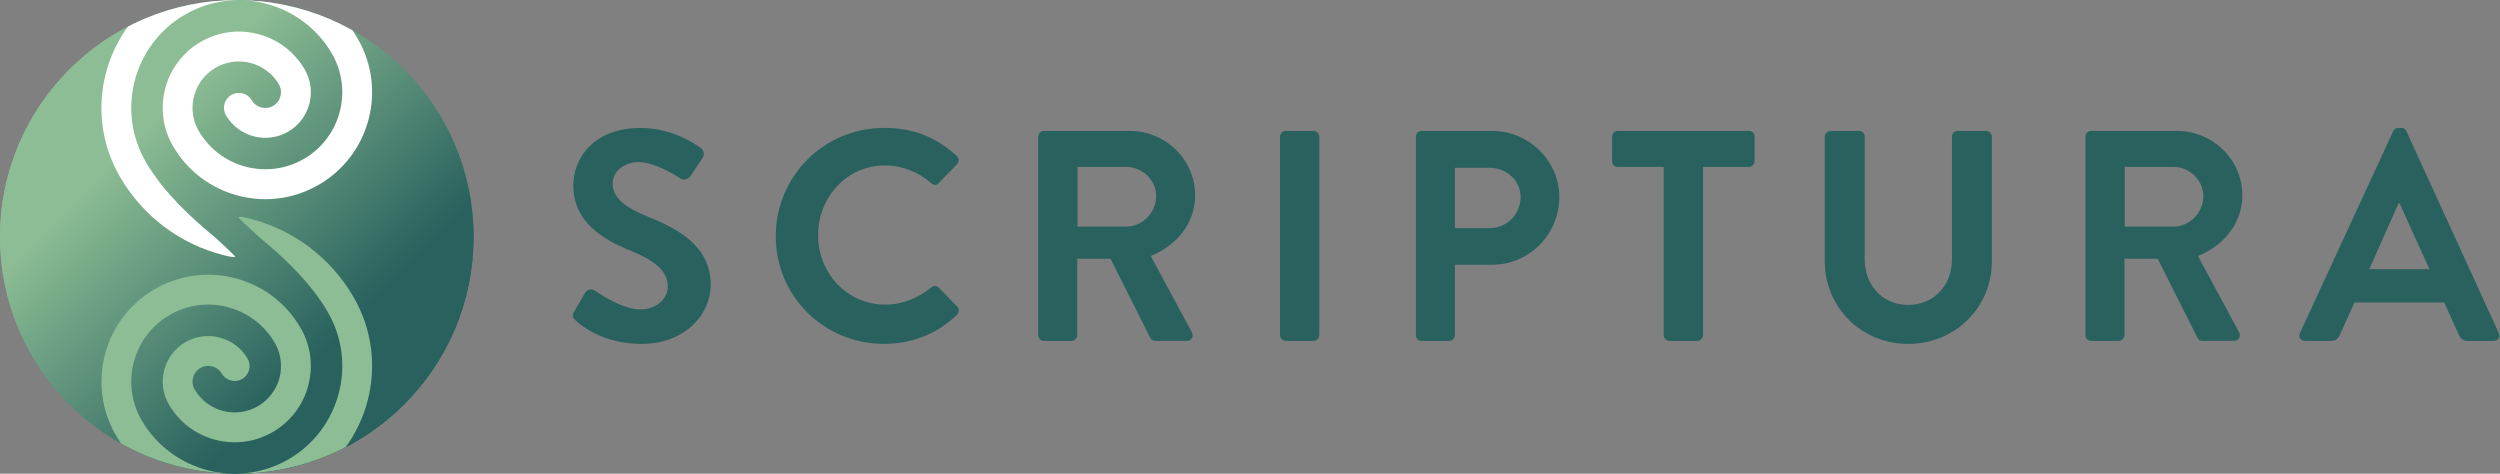
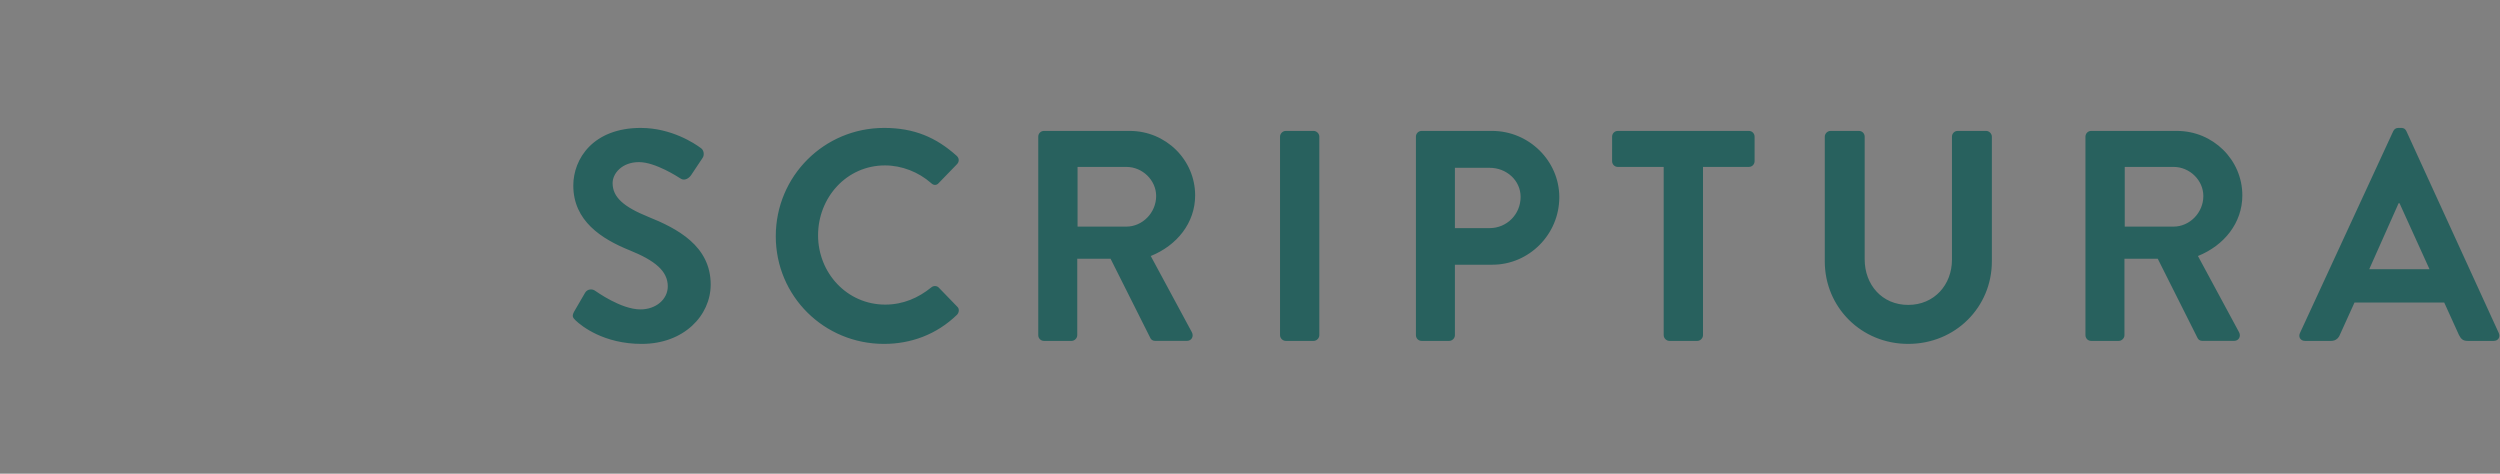
<svg xmlns="http://www.w3.org/2000/svg" xmlns:ns1="http://sodipodi.sourceforge.net/DTD/sodipodi-0.dtd" xmlns:ns2="http://www.inkscape.org/namespaces/inkscape" version="1.1" id="svg2" width="350.44" height="66.4" viewBox="0 0 350.44 66.4" ns1:docname="Scriptura CMYK.eps">
  <rect x="0" y="0" width="350.44" height="66.4" fill="#808080" stroke="none" />
  <defs id="defs6">
    <clipPath clipPathUnits="userSpaceOnUse" id="clipPath18">
-       <path d="M 248.98,497.961 C 111.469,497.961 0,386.48 0,248.969 0,111.469 111.469,0 248.98,0 c 137.508,0 248.981,111.469 248.981,248.969 0,137.511 -111.473,248.992 -248.981,248.992 z" id="path16" />
-     </clipPath>
+       </clipPath>
    <linearGradient x1="0" y1="0" x2="1" y2="0" gradientUnits="userSpaceOnUse" gradientTransform="matrix(352.111,-352.111,-352.111,-352.111,72.925,425.032)" spreadMethod="pad" id="linearGradient28">
      <stop style="stop-opacity:1;stop-color:#8cbd94" offset="0" id="stop20" />
      <stop style="stop-opacity:1;stop-color:#8cbd94" offset="0.1" id="stop22" />
      <stop style="stop-opacity:1;stop-color:#28615e" offset="0.9" id="stop24" />
      <stop style="stop-opacity:1;stop-color:#28615e" offset="1" id="stop26" />
    </linearGradient>
    <linearGradient x1="0" y1="0" x2="1" y2="0" gradientUnits="userSpaceOnUse" gradientTransform="matrix(352.111,-352.111,-352.111,-352.111,72.925,425.032)" spreadMethod="pad" id="linearGradient40">
      <stop style="stop-opacity:1;stop-color:#8cbd94" offset="0" id="stop32" />
      <stop style="stop-opacity:1;stop-color:#8cbd94" offset="0.2" id="stop34" />
      <stop style="stop-opacity:1;stop-color:#28615e" offset="0.8" id="stop36" />
      <stop style="stop-opacity:1;stop-color:#28615e" offset="1" id="stop38" />
    </linearGradient>
  </defs>
  <ns1:namedview id="namedview4" pagecolor="#ffffff" bordercolor="#000000" borderopacity="0.25" ns2:showpageshadow="2" ns2:pageopacity="0.0" ns2:pagecheckerboard="0" ns2:deskcolor="#d1d1d1" />
  <g id="g8" ns2:groupmode="layer" ns2:label="ink_ext_XXXXXX" transform="matrix(1.333,0,0,-1.333,0,66.4)">
    <g id="g10" transform="scale(0.1)">
      <g id="g12">
        <g id="g14" clip-path="url(#clipPath18)">
-           <path d="M 248.98,497.961 C 111.469,497.961 0,386.48 0,248.969 0,111.469 111.469,0 248.98,0 c 137.508,0 248.981,111.469 248.981,248.969 0,137.511 -111.473,248.992 -248.981,248.992" style="fill:url(#linearGradient28);fill-opacity:1;fill-rule:nonzero;stroke:none" id="path30" />
-           <path d="M 248.98,497.961 C 111.469,497.961 0,386.48 0,248.969 0,111.469 111.469,0 248.98,0 c 137.508,0 248.981,111.469 248.981,248.969 0,137.511 -111.473,248.992 -248.981,248.992" style="fill:url(#linearGradient40);fill-opacity:1;fill-rule:nonzero;stroke:none" id="path42" />
-           <path d="m 375.801,458.082 c -19.602,33.305 -50.981,56.981 -88.34,66.652 -37.367,9.688 -76.277,4.223 -109.586,-15.386 -68.707,-40.43 -91.711,-129.219 -51.277,-197.926 23.972,-40.731 62.343,-69.688 108.027,-81.524 7.926,-2.05 11.805,-2.5 12.734,-1.55 -8.433,8.617 -16.855,16.34 -24.632,23.054 -20.782,17.297 -49.946,43.403 -69.086,75.93 -31.664,53.797 -13.649,123.324 40.14,154.981 53.801,31.656 123.328,13.648 154.985,-40.141 22.64,-38.488 9.765,-88.227 -28.715,-110.867 -38.492,-22.653 -88.227,-9.766 -110.871,28.715 -13.637,23.171 -5.871,53.117 17.289,66.753 23.172,13.637 53.121,5.875 66.758,-17.289 4.621,-7.851 1.992,-18.019 -5.875,-22.64 -7.856,-4.621 -18.008,-1.992 -22.633,5.863 -4.391,7.465 -14.004,9.953 -21.481,5.563 -7.465,-4.391 -9.953,-14.008 -5.562,-21.481 13.406,-22.762 42.824,-30.387 65.594,-16.988 22.761,13.406 30.386,42.82 16.992,65.594 -10.867,18.457 -28.246,31.574 -48.957,36.937 -20.711,5.375 -42.285,2.344 -60.742,-8.523 -38.083,-22.411 -50.829,-71.618 -28.415,-109.7 15.227,-25.882 39.61,-44.281 68.645,-51.804 29.035,-7.528 59.281,-3.274 85.164,11.953 53.391,31.43 71.27,100.433 39.844,153.824" style="fill:#ffffff;fill-opacity:1;fill-rule:nonzero;stroke:none" id="path44" />
-           <path d="m 122.164,39.855 c 19.602,-33.309 50.969,-56.98 88.34,-66.656 37.359,-9.684 76.277,-4.223 109.586,15.391 68.707,40.43 91.711,129.215 51.269,197.922 -23.964,40.73 -62.336,69.687 -108.027,81.523 -7.855,2.031 -11.797,2.524 -12.758,1.594 8.543,-8.738 17.071,-16.539 24.934,-23.324 2.07,-1.719 4.222,-3.532 6.441,-5.434 20,-17.117 45.227,-41.121 62.375,-70.266 31.664,-53.8 13.649,-123.328 -40.14,-154.984 -53.801,-31.656 -123.329,-13.656 -154.985,40.145 -22.64,38.488 -9.765,88.222 28.715,110.867 38.492,22.652 88.227,9.765 110.871,-28.715 13.637,-23.172 5.871,-53.117 -17.289,-66.758 -23.172,-13.637 -53.117,-5.871 -66.758,17.289 -4.621,7.856 -1.992,18.02 5.875,22.645 7.856,4.621 18.008,1.992 22.633,-5.864 4.391,-7.464 14.008,-9.957 21.481,-5.562 7.464,4.391 9.953,14.008 5.562,21.48 -13.406,22.762 -42.824,30.387 -65.594,16.989 -22.761,-13.407 -30.386,-42.821 -16.992,-65.594 10.86,-18.461 28.246,-31.578 48.957,-36.941 20.711,-5.371 42.285,-2.34 60.742,8.527 38.082,22.41 50.828,71.617 28.414,109.695 -15.226,25.887 -39.609,44.285 -68.644,51.809 -29.035,7.523 -59.281,3.273 -85.164,-11.957 C 108.617,162.25 90.738,93.242 122.164,39.855" style="fill:#8cbd94;fill-opacity:1;fill-rule:nonzero;stroke:none" id="path46" />
-         </g>
+           </g>
      </g>
      <path d="m 605.398,161.09 c 6.313,-5.992 29.653,-24.602 69.403,-24.602 44.476,0 72.547,29.961 72.547,62.45 0,40.699 -35.328,58.992 -65.93,71.289 -25.551,10.41 -37.219,20.511 -37.219,35.339 0,10.09 9.781,22.082 27.762,22.082 17.348,0 41.316,-15.781 43.848,-17.351 3.781,-2.527 8.511,0 11.039,3.781 l 11.98,17.981 c 2.211,3.16 1.27,8.519 -1.89,10.41 -6.309,4.73 -30.911,21.14 -63.09,21.14 -50.149,0 -70.969,-32.492 -70.969,-60.57 0,-37.223 29.648,-56.152 59.301,-68.141 26.5,-10.718 40.058,-21.761 40.058,-37.851 0,-13.559 -12.3,-24.289 -28.699,-24.289 -20.512,0 -46.059,18.609 -47.641,19.558 -2.828,2.211 -8.199,2.211 -10.718,-2.207 l -11.36,-19.562 c -2.84,-5.039 -1.261,-6.617 1.578,-9.457 m 210.403,88.637 c 0,-63.09 50.789,-113.239 113.879,-113.239 28.07,0 55.199,9.77 76.65,30.59 2.21,2.211 2.84,6.309 0.32,8.52 l -19.56,20.191 c -1.891,1.891 -5.36,2.207 -7.891,0 -13.25,-10.73 -29.332,-17.98 -48.261,-17.98 -40.379,0 -70.661,33.437 -70.661,72.871 0,39.738 29.973,73.5 70.34,73.5 17.672,0 35.332,-6.942 48.582,-18.614 2.531,-2.527 5.68,-2.527 7.891,0 l 19.24,19.872 c 2.53,2.519 2.53,6.308 -0.31,8.832 -21.45,19.238 -44.481,29.339 -76.34,29.339 -63.09,0 -113.879,-50.793 -113.879,-113.882 M 1091.81,145.629 c 0,-3.152 2.53,-5.992 6,-5.992 h 29.02 c 3.15,0 5.99,2.84 5.99,5.992 v 80.437 h 35.02 l 41.95,-83.589 c 0.63,-1.258 2.21,-2.84 5.05,-2.84 h 33.12 c 5.36,0 7.57,5.051 5.36,9.152 l -43.21,80.117 c 27.44,11.043 46.68,34.703 46.68,63.723 0,37.539 -30.91,67.82 -68.76,67.82 h -90.22 c -3.47,0 -6,-2.84 -6,-5.992 z m 41.33,114.199 v 62.77 h 51.42 c 16.72,0 31.23,-13.879 31.23,-30.602 0,-17.656 -14.51,-32.168 -31.23,-32.168 z m 212.92,-114.199 c 0,-3.152 2.84,-5.992 5.99,-5.992 h 29.34 c 3.16,0 5.99,2.84 5.99,5.992 v 208.828 c 0,3.152 -2.83,5.992 -5.99,5.992 h -29.34 c -3.15,0 -5.99,-2.84 -5.99,-5.992 z m 142.9,0 c 0,-3.152 2.52,-5.992 5.99,-5.992 h 29.02 c 3.15,0 5.99,2.84 5.99,5.992 v 74.129 h 39.43 c 38.49,0 70.35,31.859 70.35,70.98 0,38.168 -31.86,69.711 -70.66,69.711 h -74.13 c -3.47,0 -5.99,-2.84 -5.99,-5.992 z m 41,112.617 v 63.402 h 36.6 c 17.66,0 32.49,-13.25 32.49,-30.601 0,-18.609 -14.83,-32.801 -32.49,-32.801 z m 219.55,-112.617 c 0,-3.152 2.84,-5.992 6,-5.992 h 29.33 c 3.16,0 6,2.84 6,5.992 v 176.969 h 48.26 c 3.47,0 5.99,2.84 5.99,5.992 v 25.867 c 0,3.152 -2.52,5.992 -5.99,5.992 h -137.85 c -3.47,0 -5.99,-2.84 -5.99,-5.992 V 328.59 c 0,-3.152 2.52,-5.992 5.99,-5.992 h 48.26 z m 169.4,77.598 c 0,-47.938 38.17,-86.739 87.69,-86.739 49.84,0 88.01,38.801 88.01,86.739 v 131.23 c 0,3.152 -2.84,5.992 -5.99,5.992 h -29.97 c -3.47,0 -5.99,-2.84 -5.99,-5.992 V 225.129 c 0,-26.5 -18.62,-47.641 -46.06,-47.641 -27.44,0 -45.74,21.141 -45.74,47.95 v 129.019 c 0,3.152 -2.52,5.992 -5.99,5.992 h -29.97 c -3.15,0 -5.99,-2.84 -5.99,-5.992 z m 274.12,-77.598 c 0,-3.152 2.52,-5.992 5.99,-5.992 h 29.02 c 3.16,0 6,2.84 6,5.992 v 80.437 h 35.01 l 41.96,-83.589 c 0.63,-1.258 2.2,-2.84 5.04,-2.84 h 33.13 c 5.36,0 7.57,5.051 5.36,9.152 l -43.22,80.117 c 27.45,11.043 46.69,34.703 46.69,63.723 0,37.539 -30.92,67.82 -68.77,67.82 h -90.22 c -3.47,0 -5.99,-2.84 -5.99,-5.992 z m 41.32,114.199 v 62.77 h 51.42 c 16.72,0 31.23,-13.879 31.23,-30.602 0,-17.656 -14.51,-32.168 -31.23,-32.168 z m 189.58,-120.191 h 27.45 c 5.04,0 7.88,3.152 9.14,6.312 l 15.46,34.071 h 94.32 l 15.46,-34.071 c 2.2,-4.422 4.41,-6.312 9.14,-6.312 h 27.45 c 4.73,0 7.25,4.101 5.36,8.203 l -97.16,212.297 c -0.94,1.89 -2.21,3.472 -5.36,3.472 h -3.15 c -2.84,0 -4.42,-1.582 -5.37,-3.472 l -98.1,-212.297 c -1.89,-4.102 0.63,-8.203 5.36,-8.203 m 67.51,75.39 30.91,69.403 h 0.95 l 31.54,-69.403 h -63.4" style="fill:#28615e;fill-opacity:1;fill-rule:nonzero;stroke:none" id="path48" />
    </g>
  </g>
</svg>